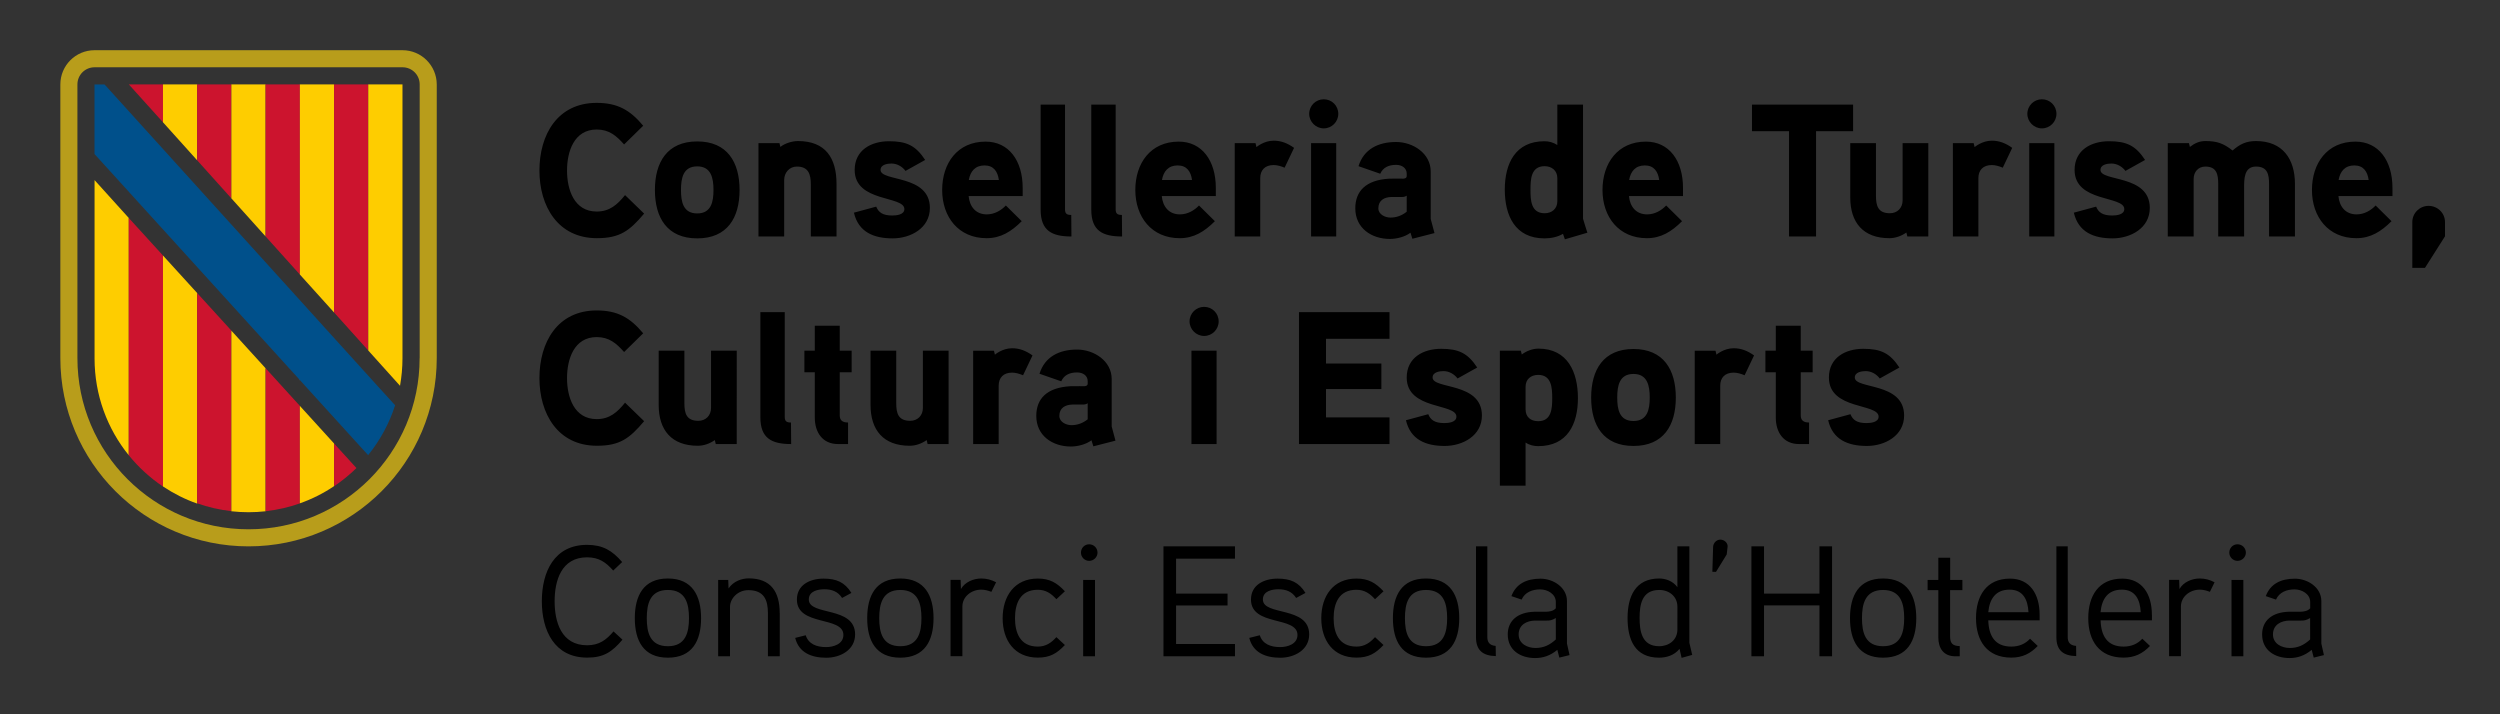
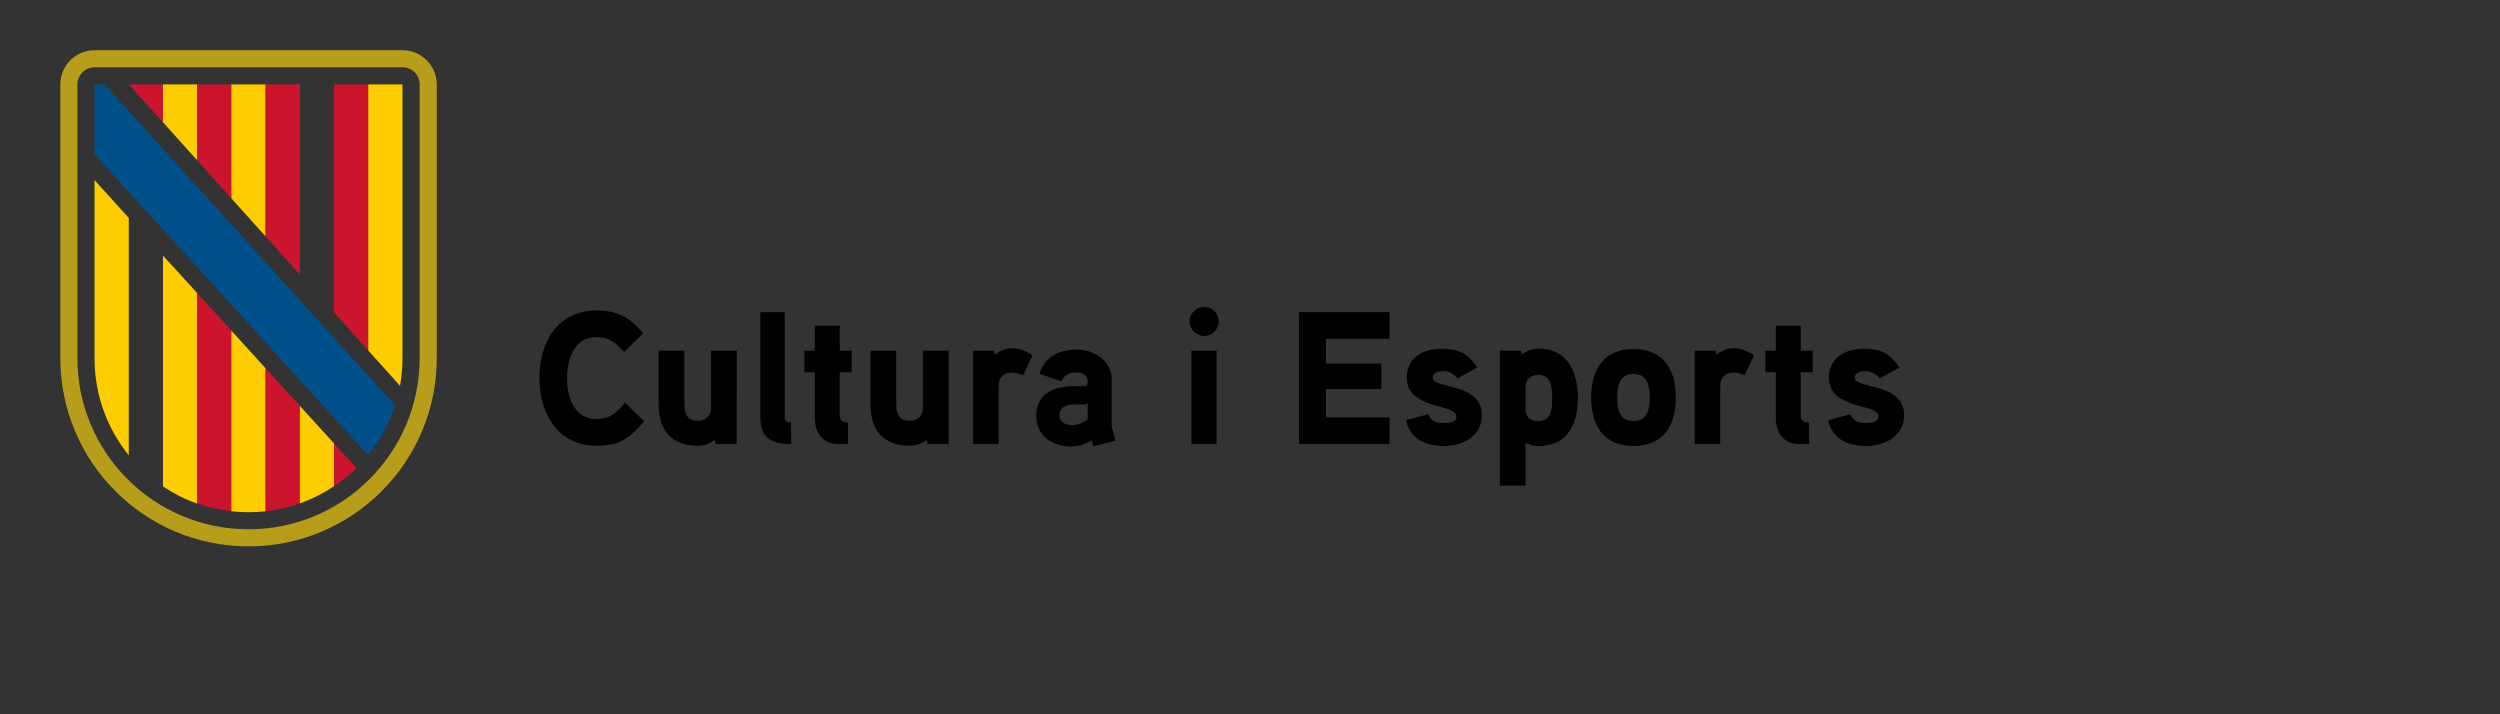
<svg xmlns="http://www.w3.org/2000/svg" version="1.1" id="Capa_1" x="0px" y="0px" viewBox="0 0 396.85 113.39" style="enable-background:new 0 0 396.85 113.39;" xml:space="preserve">
  <rect x="0" y="0" width="396.85" height="113.39" fill="#333333" stroke="none" />
  <style type="text/css">
	.st0{fill:#B89D1B;}
	.st1{fill:#CC142E;}
	.st2{fill:#FECD00;}
	.st3{fill:#FFFFFF;}
	.st4{fill:#00508B;}
	.st5{fill:#3C3C3B;}
</style>
  <g>
    <g>
      <path class="st0" d="M63.89,7.97H15.01c-3,0-5.43,2.43-5.43,5.43v43.45c0,16.5,13.37,29.88,29.87,29.88    c16.5,0,29.88-13.38,29.88-29.88V13.4C69.32,10.4,66.89,7.97,63.89,7.97 M66.61,56.86c0,15-12.16,27.16-27.16,27.16    S12.29,71.86,12.29,56.86V13.4c0-1.5,1.21-2.72,2.72-2.72h48.89c1.5,0,2.72,1.21,2.72,2.72V56.86z" />
      <polygon class="st1" points="25.87,13.4 20.45,13.4 25.87,19.41   " />
      <polygon class="st2" points="25.87,18.84 25.87,13.4 31.3,13.4 31.3,25.45 25.87,19.41   " />
      <polygon class="st1" points="31.3,13.4 36.73,13.4 36.73,31.49 31.3,25.45   " />
      <polygon class="st2" points="36.73,13.4 42.16,13.4 42.16,37.53 36.73,31.49   " />
      <polygon class="st1" points="42.16,13.4 47.6,13.4 47.6,43.58 42.16,37.53   " />
-       <polygon class="st2" points="47.6,41.92 47.6,13.4 53.03,13.4 53.03,45.99 53.03,49.6 47.6,43.58   " />
      <polygon class="st1" points="53.03,13.4 58.46,13.4 58.46,55.64 53.03,49.6   " />
      <path class="st2" d="M58.46,55.64V13.4h5.43v43.46c0,1.5-0.14,2.96-0.39,4.38L58.46,55.64z" />
      <path class="st2" d="M15.01,56.9c0,5.82,2.03,11.17,5.43,15.37V34.6l-5.43-6.01V56.9z" />
-       <path class="st1" d="M20.44,34.6v37.67c1.55,1.91,3.38,3.59,5.43,4.96V40.56L20.44,34.6z" />
      <path class="st2" d="M25.87,40.56v36.66c1.68,1.12,3.5,2.04,5.43,2.72V46.52L25.87,40.56z" />
      <path class="st1" d="M31.3,79.9c1.73,0.61,3.55,1.03,5.43,1.24V52.48l-5.43-5.96V79.9z" />
      <path class="st2" d="M36.73,77.23v3.93c0.89,0.1,1.8,0.15,2.71,0.15c0.92,0,1.83-0.05,2.72-0.15v-22.7l-5.43-5.97V77.23z" />
      <path class="st1" d="M47.6,64.43l-5.43-5.97v22.69c1.88-0.21,3.7-0.63,5.43-1.24V64.43z" />
      <polygon class="st3" points="47.6,60.35 47.67,60.3 47.6,60.22   " />
      <path class="st2" d="M47.6,79.9c1.93-0.68,3.76-1.6,5.43-2.73V70.4l-5.43-5.97V79.9z" />
      <path class="st1" d="M53.03,70.4v6.79c1.27-0.85,2.46-1.82,3.55-2.89L53.03,70.4z" />
      <path class="st4" d="M58.46,72.22c1.87-2.32,3.33-4.98,4.26-7.89l-2.87-3.15L16.6,13.41l-1.6,0v11.04c0,0,42.34,46.61,42.35,46.61    l1.08,1.18L58.46,72.22z" />
    </g>
-     <path d="M366.71,101.51c-0.98,0.9-1.95,1.35-3.23,1.35c-1.25,0-2.67-0.65-2.67-2.15c0-1.55,1.3-2.18,2.6-2.2h1.85   c0.5,0,0.78-0.02,1.45-0.4V101.51z M368.49,102.16v-6.75c0-2.15-2.15-3.55-4.2-3.55c-2.2,0-3.88,0.8-4.62,2.77l1.62,0.55   c0.53-1.2,1.75-1.62,2.95-1.62c1.15,0,2.48,0.72,2.48,2v1c-0.43,0.47-1,0.52-1.55,0.55c0,0-1.5-0.02-1.88,0   c-2.6,0.08-4.2,1.4-4.2,3.6c0,2.48,1.98,3.75,4.35,3.75c1.27,0,2.4-0.38,3.52-1.3l0.32,1.23l1.62-0.4L368.49,102.16z M356.11,92.06   h-1.88v12.12h1.88V92.06z M356.51,87.73c0-0.75-0.6-1.33-1.33-1.33s-1.3,0.58-1.3,1.33c0,0.7,0.58,1.3,1.3,1.3   S356.51,88.43,356.51,87.73 M351.54,92.43c-0.75-0.4-1.52-0.6-2.35-0.6c-1.25,0-2.6,0.57-3.22,1.67l-0.05-1.45h-1.6v12.12h1.88   v-7.9c0-1.52,1.38-2.67,3-2.67c0.55,0,1.1,0.15,1.6,0.35L351.54,92.43z M333.44,97.18c0.2-2.15,1.2-3.58,3.38-3.58   c2.15,0,2.9,1.6,3,3.58H333.44z M341.59,97.58c0-3.27-1.55-5.73-4.7-5.73c-3.78,0-5.4,2.77-5.4,6.27c0,3.6,1.75,6.27,5.6,6.27   c1.77,0,3.05-0.65,4.2-1.85l-1.22-1.15c-0.72,0.8-1.72,1.25-2.97,1.25c-2.6,0-3.58-1.72-3.65-4.17h8.15V97.58z M329.56,102.53   c-1.03-0.07-1.33-0.67-1.33-1.38V86.73h-1.8v14.42c0,2.05,1.05,2.95,3.15,3L329.56,102.53z M315.62,97.18   c0.2-2.15,1.2-3.58,3.38-3.58c2.15,0,2.9,1.6,3,3.58H315.62z M323.77,97.58c0-3.27-1.55-5.73-4.7-5.73c-3.77,0-5.4,2.77-5.4,6.27   c0,3.6,1.75,6.27,5.6,6.27c1.78,0,3.05-0.65,4.2-1.85l-1.22-1.15c-0.73,0.8-1.73,1.25-2.98,1.25c-2.6,0-3.58-1.72-3.65-4.17h8.15   V97.58z M311.52,92.06h-1.95v-3.53h-1.88v3.53h-1.7v1.62h1.7v7.5c0,1.72,0.83,3,2.7,3h0.7v-1.62c-1.1-0.03-1.53-0.4-1.53-1.53   v-7.35h1.95V92.06z M302.27,98.13c0,2.25-0.52,4.45-3.35,4.45c-2.85,0-3.35-2.2-3.35-4.45s0.5-4.48,3.35-4.48   C301.77,93.66,302.27,95.88,302.27,98.13 M304.19,98.13c0-3.57-1.4-6.3-5.27-6.3s-5.25,2.73-5.25,6.3c0,3.58,1.38,6.27,5.25,6.27   S304.19,101.71,304.19,98.13 M290.82,86.73h-2v7.5h-8.8v-7.5h-2v17.45h2v-8.08h8.8v8.08h2V86.73z M274.24,86.78   c0.05-0.6-0.53-1.12-1.15-1.12s-1.12,0.53-1.15,1.15l-0.12,3.95l0.58,0.02l1.7-2.77L274.24,86.78z M266.27,99.93   c0,1.65-1.33,2.65-2.9,2.65c-2.77,0-3.1-2.43-3.1-4.48s0.32-4.45,3.12-4.45c1.57,0,2.88,1.03,2.88,2.65V99.93z M268.62,103.96   c-0.03-0.08-0.45-1.9-0.45-1.93v-15.3h-1.9v6.48c-0.73-1.02-1.95-1.38-2.88-1.38c-3.8,0-5.03,2.88-5.03,6.27c0,3.42,1.15,6.3,5,6.3   c1.15,0,2.4-0.35,3.25-1.4l0.33,1.43L268.62,103.96z M246.97,101.51c-0.98,0.9-1.95,1.35-3.23,1.35c-1.25,0-2.67-0.65-2.67-2.15   c0-1.55,1.3-2.18,2.6-2.2h1.85c0.5,0,0.77-0.02,1.45-0.4V101.51z M248.74,102.16v-6.75c0-2.15-2.15-3.55-4.2-3.55   c-2.2,0-3.88,0.8-4.62,2.77l1.62,0.55c0.53-1.2,1.75-1.62,2.95-1.62c1.15,0,2.48,0.72,2.48,2v1c-0.43,0.47-1,0.52-1.55,0.55   c0,0-1.5-0.02-1.88,0c-2.6,0.08-4.2,1.4-4.2,3.6c0,2.48,1.98,3.75,4.35,3.75c1.27,0,2.4-0.38,3.52-1.3l0.32,1.23l1.62-0.4   L248.74,102.16z M237.42,102.53c-1.02-0.07-1.32-0.67-1.32-1.38V86.73h-1.8v14.42c0,2.05,1.05,2.95,3.15,3L237.42,102.53z    M229.72,98.13c0,2.25-0.52,4.45-3.35,4.45c-2.85,0-3.35-2.2-3.35-4.45s0.5-4.48,3.35-4.48C229.22,93.66,229.72,95.88,229.72,98.13    M231.64,98.13c0-3.57-1.4-6.3-5.28-6.3s-5.25,2.73-5.25,6.3c0,3.58,1.38,6.27,5.25,6.27S231.64,101.71,231.64,98.13 M219.62,93.86   c-1.25-1.33-2.38-2.02-4.3-2.02c-3.7,0-5.58,2.8-5.58,6.3s1.88,6.25,5.58,6.25c1.92,0,3.02-0.65,4.3-2l-1.35-1.25   c-0.8,0.88-1.65,1.5-2.95,1.5c-2.83,0-3.62-2.23-3.62-4.5c0-2.3,0.8-4.52,3.62-4.52c1.3,0,2.15,0.62,2.95,1.5L219.62,93.86z    M207.82,100.71c0-4.55-7.35-2.9-7.35-5.55c0-1.38,1.55-1.62,2.48-1.62c1.15,0,2.15,0.35,2.8,1.38l1.48-0.8   c-1.05-1.7-2.38-2.27-4.42-2.27c-2.2,0-4.23,1.02-4.23,3.32c0,4.3,7.38,2.58,7.38,5.62c0,1.48-1.62,1.93-2.75,1.93   c-1.52,0-2.8-0.5-3.23-1.88l-1.67,0.42c0.57,2.33,2.57,3.15,4.92,3.15C205.49,104.41,207.82,103.16,207.82,100.71 M196.04,102.23   h-9.35v-6.12h8.17v-1.88h-8.17v-5.55h9.35v-1.95h-11.35v17.45h11.35V102.23z M173.82,92.06h-1.88v12.12h1.88V92.06z M174.22,87.73   c0-0.75-0.6-1.33-1.33-1.33c-0.72,0-1.3,0.58-1.3,1.33c0,0.7,0.58,1.3,1.3,1.3C173.62,89.03,174.22,88.43,174.22,87.73    M169.04,93.86c-1.25-1.33-2.38-2.02-4.3-2.02c-3.7,0-5.58,2.8-5.58,6.3s1.88,6.25,5.58,6.25c1.93,0,3.02-0.65,4.3-2l-1.35-1.25   c-0.8,0.88-1.65,1.5-2.95,1.5c-2.82,0-3.62-2.23-3.62-4.5c0-2.3,0.8-4.52,3.62-4.52c1.3,0,2.15,0.62,2.95,1.5L169.04,93.86z    M158.12,92.43c-0.75-0.4-1.52-0.6-2.35-0.6c-1.25,0-2.6,0.57-3.23,1.67l-0.05-1.45h-1.6v12.12h1.88v-7.9c0-1.52,1.38-2.67,3-2.67   c0.55,0,1.1,0.15,1.6,0.35L158.12,92.43z M146.27,98.13c0,2.25-0.52,4.45-3.35,4.45c-2.85,0-3.35-2.2-3.35-4.45s0.5-4.48,3.35-4.48   C145.77,93.66,146.27,95.88,146.27,98.13 M148.19,98.13c0-3.57-1.4-6.3-5.28-6.3s-5.25,2.73-5.25,6.3c0,3.58,1.38,6.27,5.25,6.27   S148.19,101.71,148.19,98.13 M135.74,100.71c0-4.55-7.35-2.9-7.35-5.55c0-1.38,1.55-1.62,2.48-1.62c1.15,0,2.15,0.35,2.8,1.38   l1.48-0.8c-1.05-1.7-2.38-2.27-4.42-2.27c-2.2,0-4.23,1.02-4.23,3.32c0,4.3,7.38,2.58,7.38,5.62c0,1.48-1.62,1.93-2.75,1.93   c-1.52,0-2.8-0.5-3.23-1.88l-1.67,0.42c0.57,2.33,2.57,3.15,4.92,3.15C133.42,104.41,135.74,103.16,135.74,100.71 M123.77,97.31   c0-3.33-1.38-5.5-4.92-5.5c-1.1,0-2.43,0.45-3.2,1.6l-0.05-1.35h-1.6v12.12h1.88v-7.85c0-1.33,1.25-2.65,2.9-2.65   c2.5,0,3.12,1.55,3.12,3.67v6.83h1.88V97.31z M109.37,98.13c0,2.25-0.52,4.45-3.35,4.45c-2.85,0-3.35-2.2-3.35-4.45   s0.5-4.48,3.35-4.48S109.37,95.88,109.37,98.13 M111.29,98.13c0-3.57-1.4-6.3-5.27-6.3s-5.25,2.73-5.25,6.3   c0,3.58,1.38,6.27,5.25,6.27S111.29,101.71,111.29,98.13 M97.39,100.23c-1.15,1.35-2.27,2.2-4.2,2.2c-4.1,0-5.15-3.73-5.15-6.98   s1.05-6.98,5.15-6.98c1.9,0,3,0.8,4.15,2.1l1.42-1.35c-1.58-1.83-3.08-2.73-5.58-2.73c-5.2,0-7.17,4.3-7.17,8.95s2,8.95,7.2,8.95   c2.62,0,3.95-0.9,5.6-2.85L97.39,100.23z" />
    <path d="M302.26,65.96c0-5.34-7.83-4.14-7.83-6.03c0-0.87,1.11-1.02,1.74-1.02c0.87,0,1.71,0.48,2.22,1.17l3.12-1.74   c-1.5-2.28-2.94-2.97-5.73-2.97c-2.85,0-5.46,1.41-5.46,4.56c0,5.19,7.89,4.05,7.89,6.21c0,0.9-1.26,1.02-1.92,1.02   c-1.53,0-2.19-0.51-2.55-1.41l-3.54,0.96c0.72,3.09,3.15,4.08,6.15,4.08C299.2,70.79,302.26,69.17,302.26,65.96 M287.74,55.67   h-1.89v-3.96h-3.96v3.96h-1.65v3.42h1.65v7.2c0,2.31,1.2,4.2,3.69,4.2h1.59v-3.42c-0.93,0-1.32-0.39-1.32-1.14v-6.84h1.89V55.67z    M278.44,56.42c-1.05-0.75-2.07-1.14-3.24-1.14c-1.56,0-2.73,1.02-2.73,1.02l-0.15-0.63h-3.3v14.82h4.05v-9.27   c0-1.26,0.75-2.07,2.13-2.07c0.57,0,1.17,0.18,1.74,0.42L278.44,56.42z M261.88,63.11c0,1.86-0.36,3.72-2.58,3.72   c-2.25,0-2.58-1.86-2.58-3.72c0-1.86,0.33-3.75,2.58-3.75C261.52,59.36,261.88,61.25,261.88,63.11 M266.02,63.11   c0-4.41-1.95-7.71-6.72-7.71s-6.72,3.3-6.72,7.71s1.95,7.68,6.72,7.68S266.02,67.52,266.02,63.11 M246.4,63.2   c0,1.59-0.09,3.66-2.22,3.66c-1.2,0-2.01-0.66-2.01-1.89V61.4c0-1.2,0.84-1.89,2.01-1.89C246.31,59.51,246.4,61.61,246.4,63.2    M250.48,63.2c0-4.11-1.62-7.86-6.27-7.86c-0.9,0-1.89,0.36-2.64,0.93l-0.15-0.6h-3.33v21.42h4.08v-6.84   c0.63,0.42,1.32,0.57,2.01,0.57C248.8,70.82,250.48,67.34,250.48,63.2 M235.24,65.96c0-5.34-7.83-4.14-7.83-6.03   c0-0.87,1.11-1.02,1.74-1.02c0.87,0,1.71,0.48,2.22,1.17l3.12-1.74c-1.5-2.28-2.94-2.97-5.73-2.97c-2.85,0-5.46,1.41-5.46,4.56   c0,5.19,7.89,4.05,7.89,6.21c0,0.9-1.26,1.02-1.92,1.02c-1.53,0-2.19-0.51-2.55-1.41l-3.54,0.96c0.72,3.09,3.15,4.08,6.15,4.08   C232.18,70.79,235.24,69.17,235.24,65.96 M220.57,66.26h-10.08v-4.5h8.79v-4.05h-8.79v-3.93h10.08v-4.23H206.2v20.94h14.37V66.26z    M193.12,55.67h-3.99v14.82h3.99V55.67z M193.45,51.02c0-1.29-1.02-2.31-2.31-2.31c-1.26,0-2.31,1.02-2.31,2.31   c0,1.26,1.05,2.31,2.31,2.31C192.43,53.33,193.45,52.28,193.45,51.02 M172.66,66.56c-0.75,0.6-1.62,0.93-2.58,0.93   c-0.81,0-1.92-0.48-1.92-1.47c0-1.29,0.96-1.77,2.07-1.8h1.68c0.3,0,0.54-0.06,0.75-0.21V66.56z M176.47,67.7v-7.53   c0-2.88-2.82-4.68-5.49-4.68c-2.85,0-5.13,1.14-5.97,3.84l3.45,1.2c0.45-1.02,1.38-1.41,2.52-1.41c0.93,0,1.68,0.51,1.68,1.38v0.42   c0,0.18-0.12,0.36-0.51,0.39c0,0-1.26-0.03-2.25,0c-3.75,0.21-5.4,2.01-5.4,4.71c0,3.15,2.58,4.86,5.49,4.86   c1.08,0,2.4-0.33,3.27-0.99l0.3,0.96l3.51-0.9L176.47,67.7z M163.9,56.42c-1.05-0.75-2.07-1.14-3.24-1.14   c-1.56,0-2.73,1.02-2.73,1.02l-0.15-0.63h-3.3v14.82h4.05v-9.27c0-1.26,0.75-2.07,2.13-2.07c0.57,0,1.17,0.18,1.74,0.42   L163.9,56.42z M150.58,55.67h-4.08v9.09c0,1.2-0.84,2.04-2.01,2.04c-1.89,0-2.22-1.17-2.22-2.79v-8.34h-4.08v8.61   c0,3.99,2.04,6.48,6.21,6.48c0.93,0,1.89-0.33,2.7-0.9l0.15,0.63h3.33V55.67z M135.19,55.67h-1.89v-3.96h-3.96v3.96h-1.65v3.42   h1.65v7.2c0,2.31,1.2,4.2,3.69,4.2h1.59v-3.42c-0.93,0-1.32-0.39-1.32-1.14v-6.84h1.89V55.67z M125.56,67.07   c-0.69,0-0.99-0.18-0.99-0.9V49.55h-3.87v16.68c0,3.36,1.8,4.26,4.89,4.26L125.56,67.07z M116.95,55.67h-4.08v9.09   c0,1.2-0.84,2.04-2.01,2.04c-1.89,0-2.22-1.17-2.22-2.79v-8.34h-4.08v8.61c0,3.99,2.04,6.48,6.21,6.48c0.93,0,1.89-0.33,2.7-0.9   l0.15,0.63h3.33V55.67z M99.22,63.92c-1.23,1.53-2.46,2.61-4.5,2.61c-3.6,0-4.71-3.51-4.71-6.51s1.11-6.51,4.71-6.51   c1.98,0,3.12,0.99,4.35,2.37l3.03-2.97c-2.07-2.49-4.08-3.63-7.38-3.63c-6.24,0-9.09,5.07-9.09,10.74c0,5.64,2.91,10.74,9.12,10.74   c3.66,0,5.19-1.17,7.5-3.9L99.22,63.92z" />
-     <path d="M388.12,35.26c0-1.44-1.17-2.58-2.61-2.58c-1.41,0-2.58,1.14-2.58,2.58v7.26h2.01l3.18-5.01V35.26z M371.23,28.57   c0.24-1.38,1.02-2.31,2.49-2.31s2.1,0.99,2.28,2.31H371.23z M379.78,29.83c0-4.35-2.22-7.35-5.88-7.35c-4.5,0-6.9,3.45-6.9,7.68   c0,4.26,2.58,7.65,7.05,7.65c2.25,0,3.93-1.05,5.58-2.7l-2.52-2.49c-0.72,0.75-1.77,1.41-3.03,1.41c-1.77,0-2.73-1.26-2.88-2.91   h8.58V29.83z M364.3,29.2c0-3.96-1.95-6.81-6.18-6.81c-1.56,0-2.55,0.48-3.72,1.5c-1.47-1.14-2.46-1.5-4.32-1.5   c-0.93,0-1.68,0.33-2.46,0.93l-0.15-0.6h-3.36v14.82h4.11v-9.15c0-1.08,0.72-1.95,1.86-1.95c1.8,0,2.04,1.26,2.04,2.76v8.34h4.11   v-7.68c0-1.41-0.03-3.42,1.89-3.42c1.83,0,2.07,1.26,2.07,2.76v8.34h4.11V29.2z M341.26,33.01c0-5.34-7.83-4.14-7.83-6.03   c0-0.87,1.11-1.02,1.74-1.02c0.87,0,1.71,0.48,2.22,1.17l3.12-1.74c-1.5-2.28-2.94-2.97-5.73-2.97c-2.85,0-5.46,1.41-5.46,4.56   c0,5.19,7.89,4.05,7.89,6.21c0,0.9-1.26,1.02-1.92,1.02c-1.53,0-2.19-0.51-2.55-1.41l-3.54,0.96c0.72,3.09,3.15,4.08,6.15,4.08   C338.2,37.84,341.26,36.22,341.26,33.01 M326.11,22.72h-3.99v14.82h3.99V22.72z M326.44,18.07c0-1.29-1.02-2.31-2.31-2.31   c-1.26,0-2.31,1.02-2.31,2.31c0,1.26,1.05,2.31,2.31,2.31C325.42,20.38,326.44,19.33,326.44,18.07 M319.42,23.47   c-1.05-0.75-2.07-1.14-3.24-1.14c-1.56,0-2.73,1.02-2.73,1.02l-0.15-0.63H310v14.82h4.05v-9.27c0-1.26,0.75-2.07,2.13-2.07   c0.57,0,1.17,0.18,1.74,0.42L319.42,23.47z M306.1,22.72h-4.08v9.09c0,1.2-0.84,2.04-2.01,2.04c-1.89,0-2.22-1.17-2.22-2.79v-8.34   h-4.08v8.61c0,3.99,2.04,6.48,6.21,6.48c0.93,0,1.89-0.33,2.7-0.9l0.15,0.63h3.33V22.72z M294.16,16.6h-16.05v4.23h5.88v16.71h4.29   V20.83h5.88V16.6z M258.61,28.57c0.24-1.38,1.02-2.31,2.49-2.31c1.47,0,2.1,0.99,2.28,2.31H258.61z M267.16,29.83   c0-4.35-2.22-7.35-5.88-7.35c-4.5,0-6.9,3.45-6.9,7.68c0,4.26,2.58,7.65,7.05,7.65c2.25,0,3.93-1.05,5.58-2.7l-2.52-2.49   c-0.72,0.75-1.77,1.41-3.03,1.41c-1.77,0-2.73-1.26-2.88-2.91h8.58V29.83z M247.21,31.96c0,1.17-0.87,1.89-2.01,1.89   c-2.19,0-2.25-2.1-2.25-3.72c0-1.65,0.06-3.75,2.25-3.75c1.14,0,2.01,0.72,2.01,1.89V31.96z M251.98,36.94   c-0.06-0.21-0.69-2.13-0.69-2.22V16.6h-4.08v6.42c-0.66-0.42-1.32-0.6-2.04-0.6c-4.62,0-6.3,3.54-6.3,7.68   c0,4.14,1.65,7.74,6.3,7.74c1.02,0,2.07-0.21,2.94-0.72l0.3,0.87L251.98,36.94z M223.3,33.61c-0.75,0.6-1.62,0.93-2.58,0.93   c-0.81,0-1.92-0.48-1.92-1.47c0-1.29,0.96-1.77,2.07-1.8h1.68c0.3,0,0.54-0.06,0.75-0.21V33.61z M227.11,34.75v-7.53   c0-2.88-2.82-4.68-5.49-4.68c-2.85,0-5.13,1.14-5.97,3.84l3.45,1.2c0.45-1.02,1.38-1.41,2.52-1.41c0.93,0,1.68,0.51,1.68,1.38v0.42   c0,0.18-0.12,0.36-0.51,0.39c0,0-1.26-0.03-2.25,0c-3.75,0.21-5.4,2.01-5.4,4.71c0,3.15,2.58,4.86,5.49,4.86   c1.08,0,2.4-0.33,3.27-0.99l0.3,0.96l3.51-0.9L227.11,34.75z M212.11,22.72h-3.99v14.82h3.99V22.72z M212.44,18.07   c0-1.29-1.02-2.31-2.31-2.31c-1.26,0-2.31,1.02-2.31,2.31c0,1.26,1.05,2.31,2.31,2.31C211.42,20.38,212.44,19.33,212.44,18.07    M205.42,23.47c-1.05-0.75-2.07-1.14-3.24-1.14c-1.56,0-2.73,1.02-2.73,1.02l-0.15-0.63H196v14.82h4.05v-9.27   c0-1.26,0.75-2.07,2.13-2.07c0.57,0,1.17,0.18,1.74,0.42L205.42,23.47z M184.45,28.57c0.24-1.38,1.02-2.31,2.49-2.31   c1.47,0,2.1,0.99,2.28,2.31H184.45z M193,29.83c0-4.35-2.22-7.35-5.88-7.35c-4.5,0-6.9,3.45-6.9,7.68c0,4.26,2.58,7.65,7.05,7.65   c2.25,0,3.93-1.05,5.58-2.7l-2.52-2.49c-0.72,0.75-1.77,1.41-3.03,1.41c-1.77,0-2.73-1.26-2.88-2.91H193V29.83z M178.09,34.12   c-0.69,0-0.99-0.18-0.99-0.9V16.6h-3.87v16.68c0,3.36,1.8,4.26,4.89,4.26L178.09,34.12z M170.05,34.12c-0.69,0-0.99-0.18-0.99-0.9   V16.6h-3.87v16.68c0,3.36,1.8,4.26,4.89,4.26L170.05,34.12z M153.79,28.57c0.24-1.38,1.02-2.31,2.49-2.31s2.1,0.99,2.28,2.31   H153.79z M162.34,29.83c0-4.35-2.22-7.35-5.88-7.35c-4.5,0-6.9,3.45-6.9,7.68c0,4.26,2.58,7.65,7.05,7.65   c2.25,0,3.93-1.05,5.58-2.7l-2.52-2.49c-0.72,0.75-1.77,1.41-3.03,1.41c-1.77,0-2.73-1.26-2.88-2.91h8.58V29.83z M147.61,33.01   c0-5.34-7.83-4.14-7.83-6.03c0-0.87,1.11-1.02,1.74-1.02c0.87,0,1.71,0.48,2.22,1.17l3.12-1.74c-1.5-2.28-2.94-2.97-5.73-2.97   c-2.85,0-5.46,1.41-5.46,4.56c0,5.19,7.89,4.05,7.89,6.21c0,0.9-1.26,1.02-1.92,1.02c-1.53,0-2.19-0.51-2.55-1.41l-3.54,0.96   c0.72,3.09,3.15,4.08,6.15,4.08C144.55,37.84,147.61,36.22,147.61,33.01 M132.79,29.2c0-4.11-1.74-6.81-6.12-6.81   c-0.96,0-2.13,0.39-2.79,0.93l-0.15-0.6h-3.33v14.82h4.08v-8.97c0-1.17,0.84-2.13,2.01-2.13c1.86,0,2.22,1.23,2.22,2.85v8.25h4.08   V29.2z M113.26,30.16c0,1.86-0.36,3.72-2.58,3.72c-2.25,0-2.58-1.86-2.58-3.72c0-1.86,0.33-3.75,2.58-3.75   C112.9,26.41,113.26,28.3,113.26,30.16 M117.4,30.16c0-4.41-1.95-7.71-6.72-7.71c-4.77,0-6.72,3.3-6.72,7.71s1.95,7.68,6.72,7.68   C115.45,37.84,117.4,34.57,117.4,30.16 M99.22,30.97c-1.23,1.53-2.46,2.61-4.5,2.61c-3.6,0-4.71-3.51-4.71-6.51   s1.11-6.51,4.71-6.51c1.98,0,3.12,0.99,4.35,2.37l3.03-2.97c-2.07-2.49-4.08-3.63-7.38-3.63c-6.24,0-9.09,5.07-9.09,10.74   c0,5.64,2.91,10.74,9.12,10.74c3.66,0,5.19-1.17,7.5-3.9L99.22,30.97z" />
  </g>
</svg>